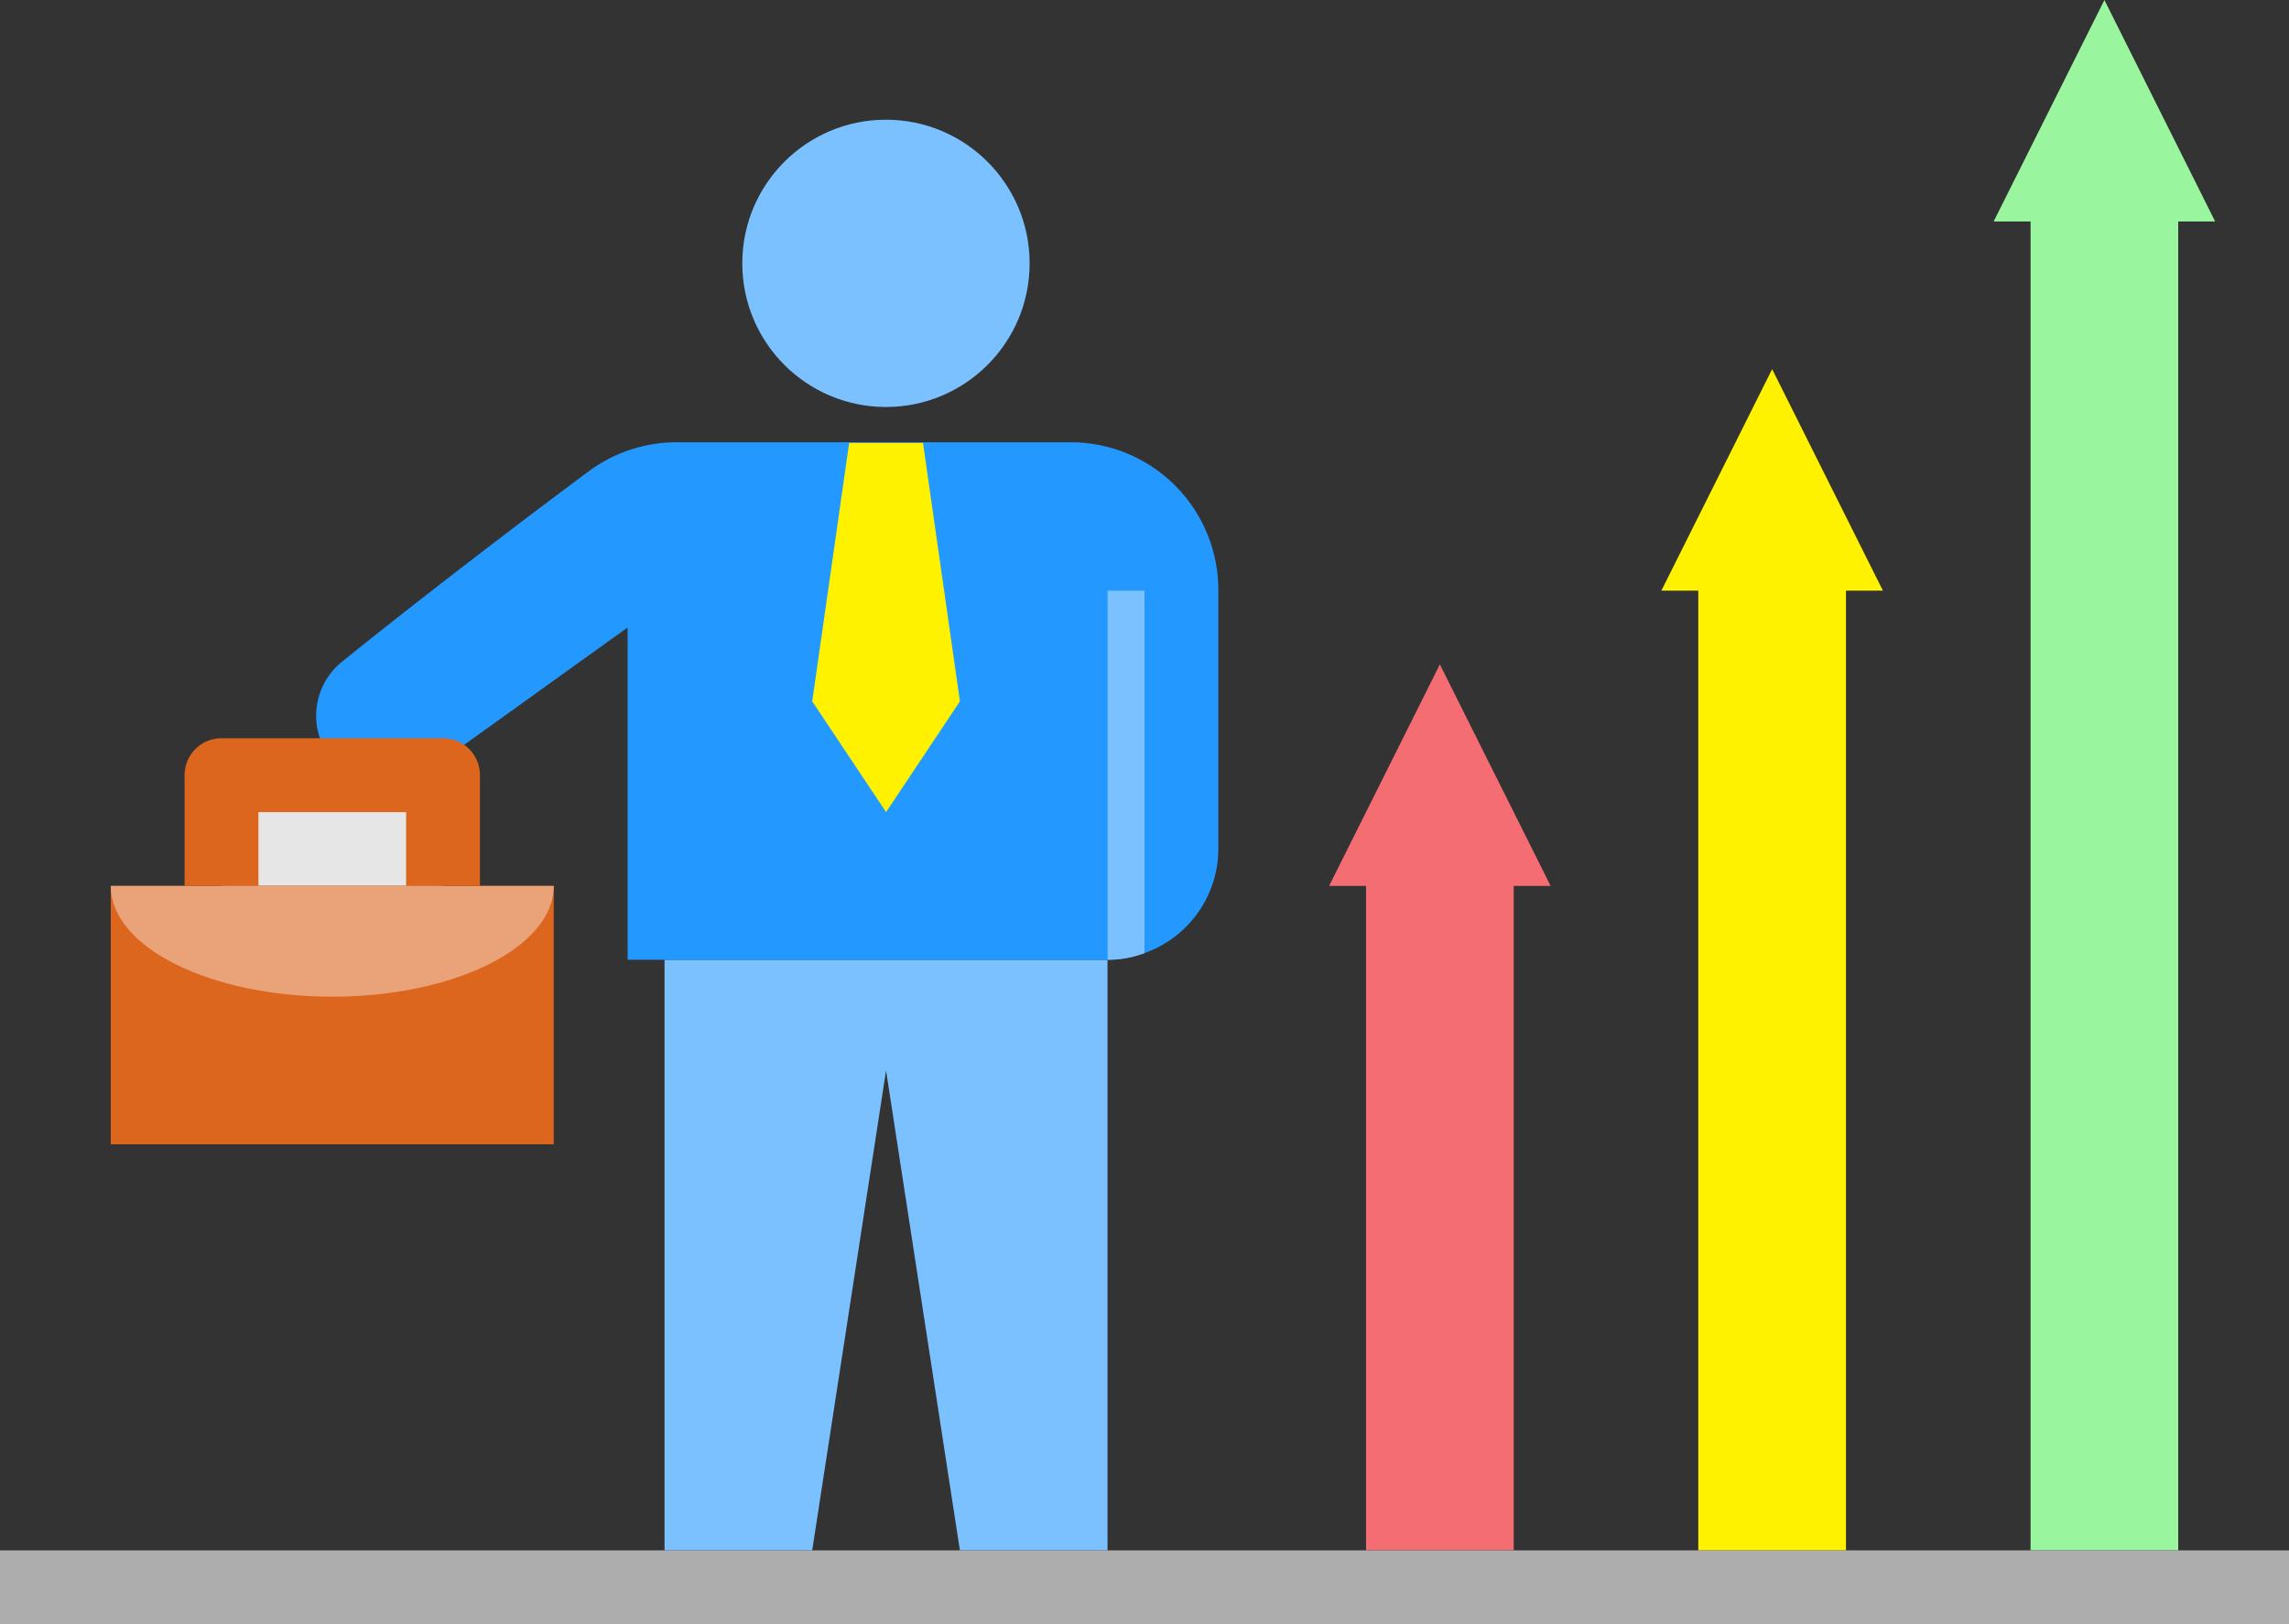
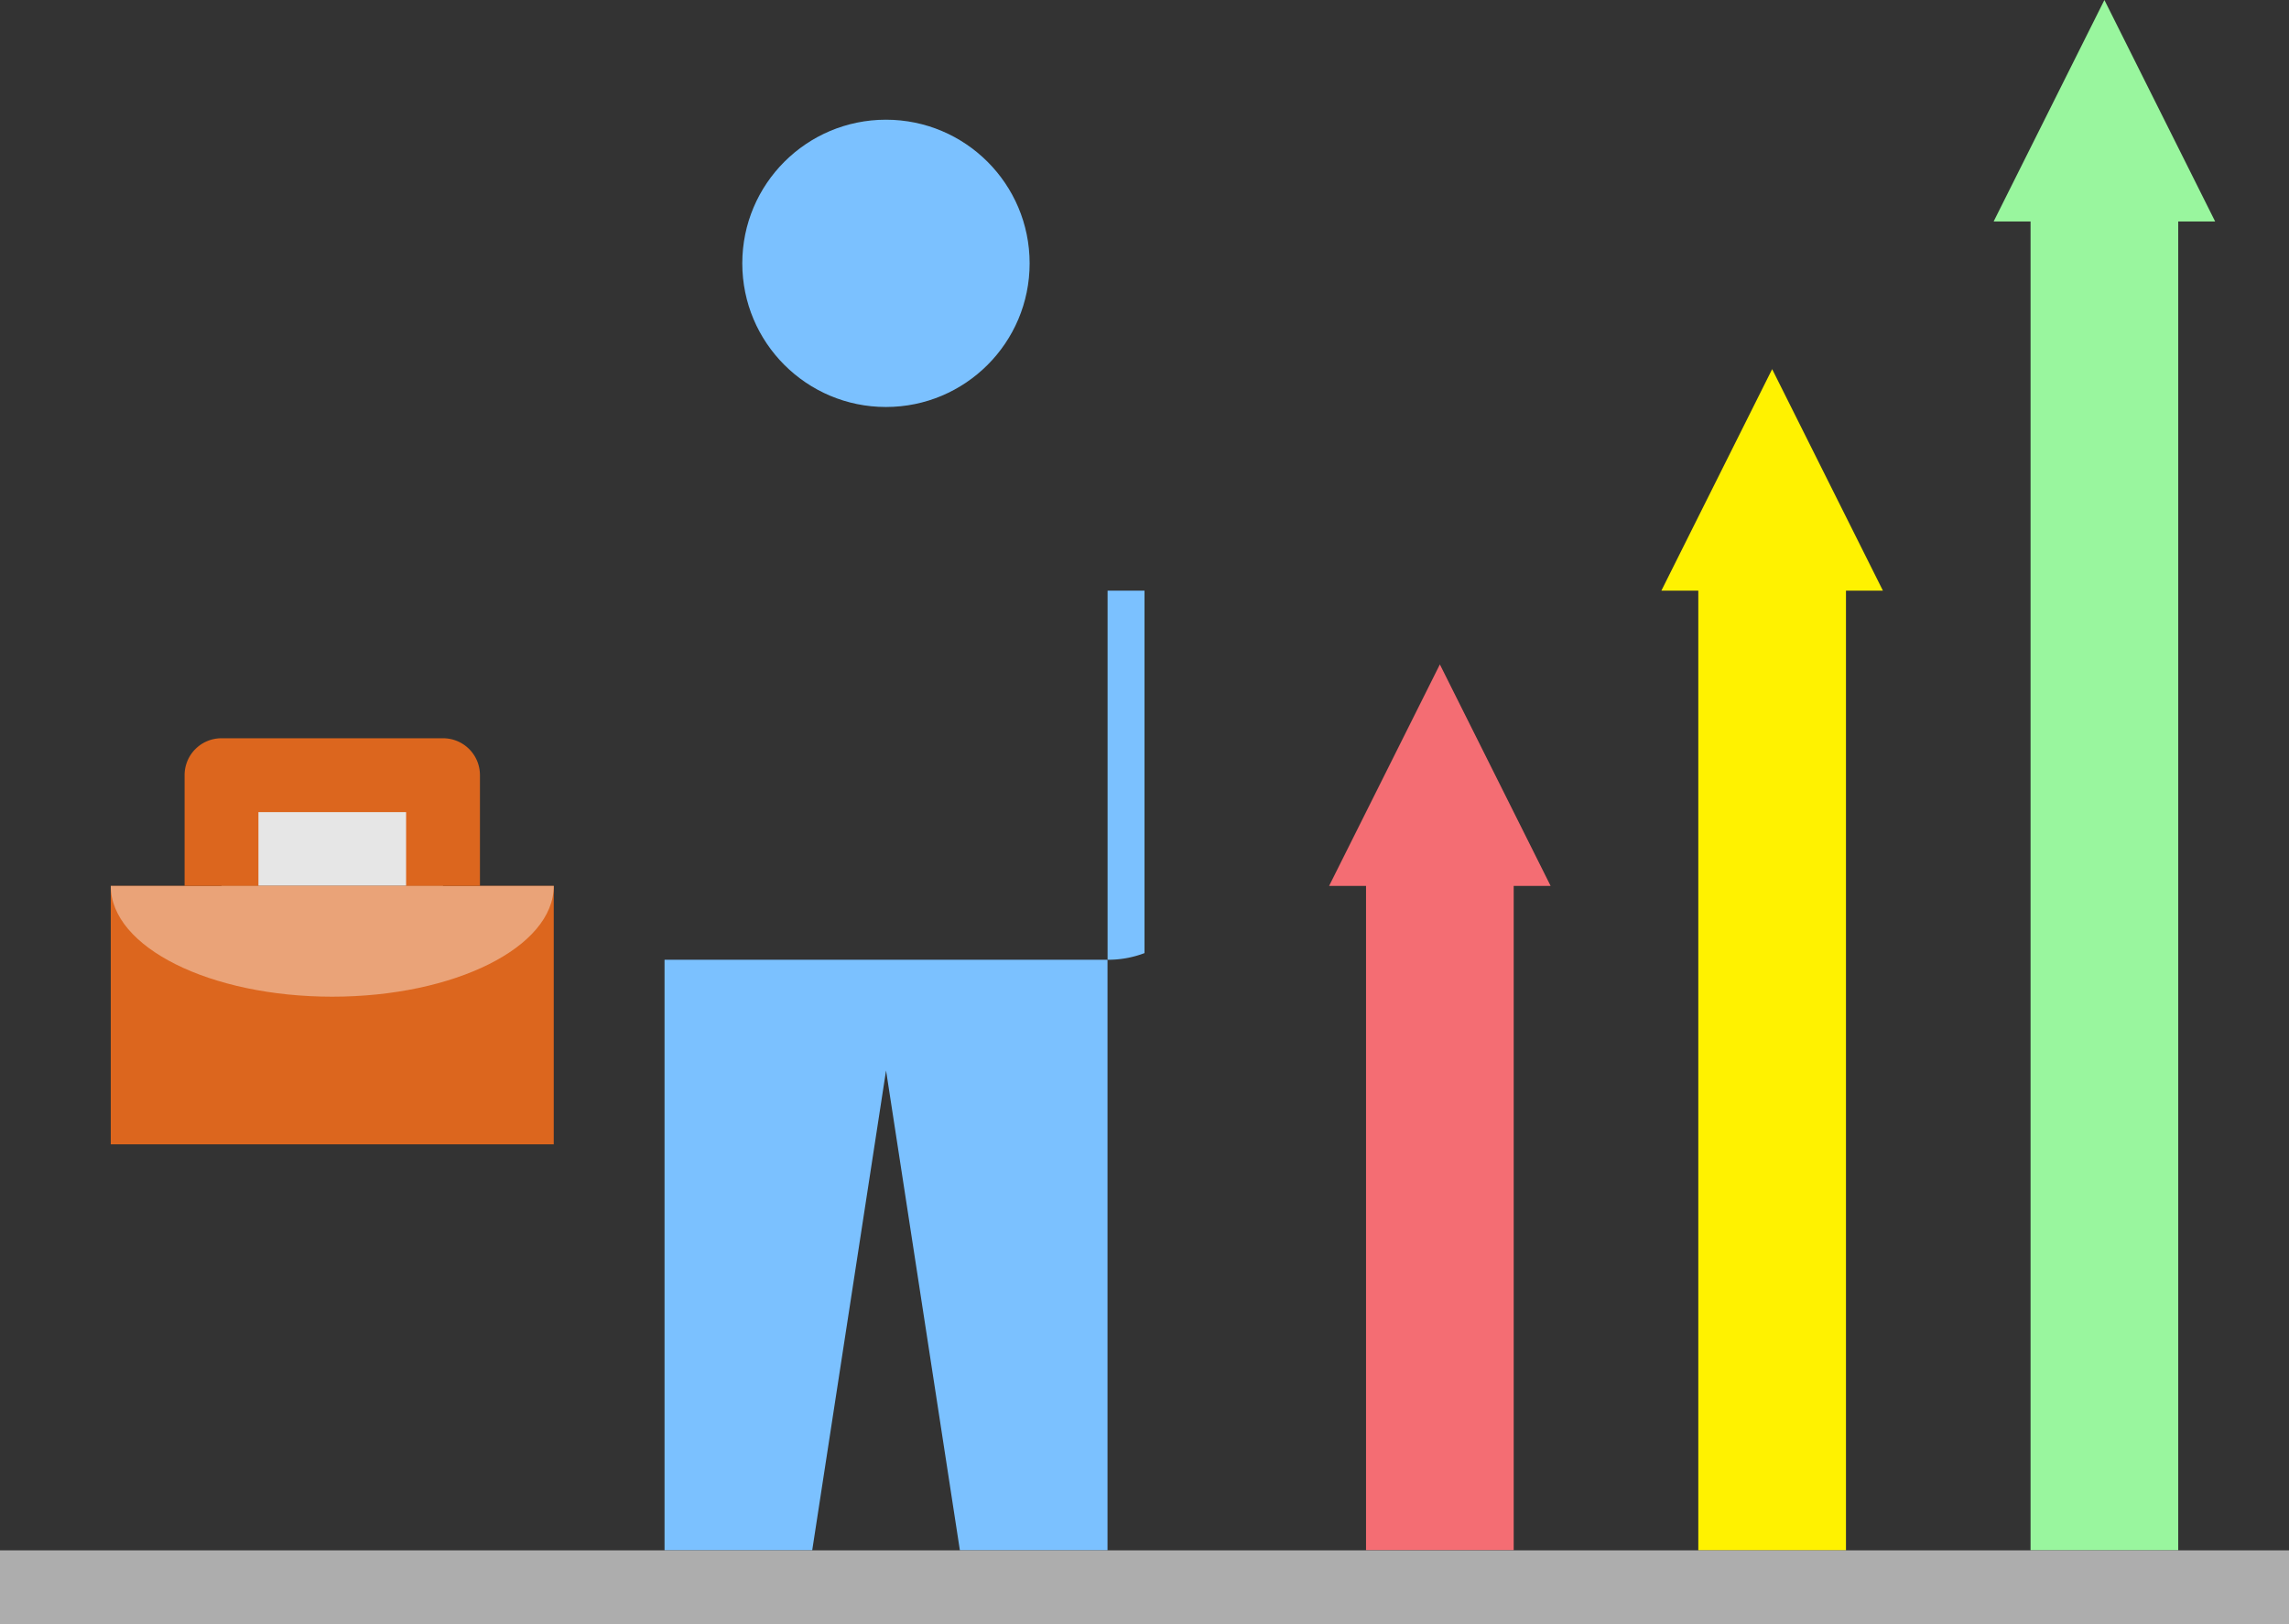
<svg xmlns="http://www.w3.org/2000/svg" width="95.595" height="67.842">
  <rect width="100%" height="100%" fill="#333333" stroke="none" />
  <path d="M9.251 37.005v-4.626h9.251v4.626" fill="#e6e6e6" />
  <path d="M4.626 37.005h18.5v10.793h-18.5z" fill="#dc661e" />
  <path d="M23.126 37.005c0 2.559-4.148 4.626-9.251 4.626s-9.249-2.067-9.249-4.626" fill="#eaa378" />
  <path d="M27.753 40.088v24.67h6.167l3.084-20.044 3.084 20.044h6.165v-24.67" fill="#7bc1ff" />
-   <path d="M50.881 24.669v10.793c-.006 1.955-1.24 3.696-3.084 4.348a4.27 4.27 0 0 1-1.542.278H26.211V26.211l-8.357 6a2.9 2.9 0 1 1-3.5-4.626c3.084-2.5 7.709-6.029 10.207-7.879 1.067-.8 2.366-1.233 3.7-1.233h16.453c1.641 0 3.215.654 4.372 1.818s1.803 2.741 1.795 4.382z" fill="#2398ff" />
-   <path d="M38.547 18.502l1.542 10.793-3.084 4.626-3.084-4.626 1.542-10.793" fill="#fff200" />
  <path d="M63.216 64.753V37.004h1.542l-4.625-9.251-4.626 9.251h1.542v27.749" fill="#f46d73" />
  <path d="M77.093 64.759V24.67h1.542l-4.625-9.251-4.626 9.251h1.542v40.089" fill="#fff200" />
  <path d="M90.969 64.758V9.251h1.542L87.886 0 83.26 9.251h1.542v55.507" fill="#99f69e" />
  <circle cx="37" cy="11" r="6" fill="#7bc1ff" />
  <path d="M0 64.758h95.6v3.084H0z" fill="#adadad" />
  <path d="M20.044 37.004H16.96v-3.083h-6.167v3.084H7.709v-4.626a1.54 1.54 0 0 1 1.542-1.542h9.251a1.54 1.54 0 0 1 1.542 1.542z" fill="#dc661e" />
  <path d="M47.798 24.67v15.141a4.27 4.27 0 0 1-1.542.278V24.67z" fill="#7bc1ff" />
</svg>